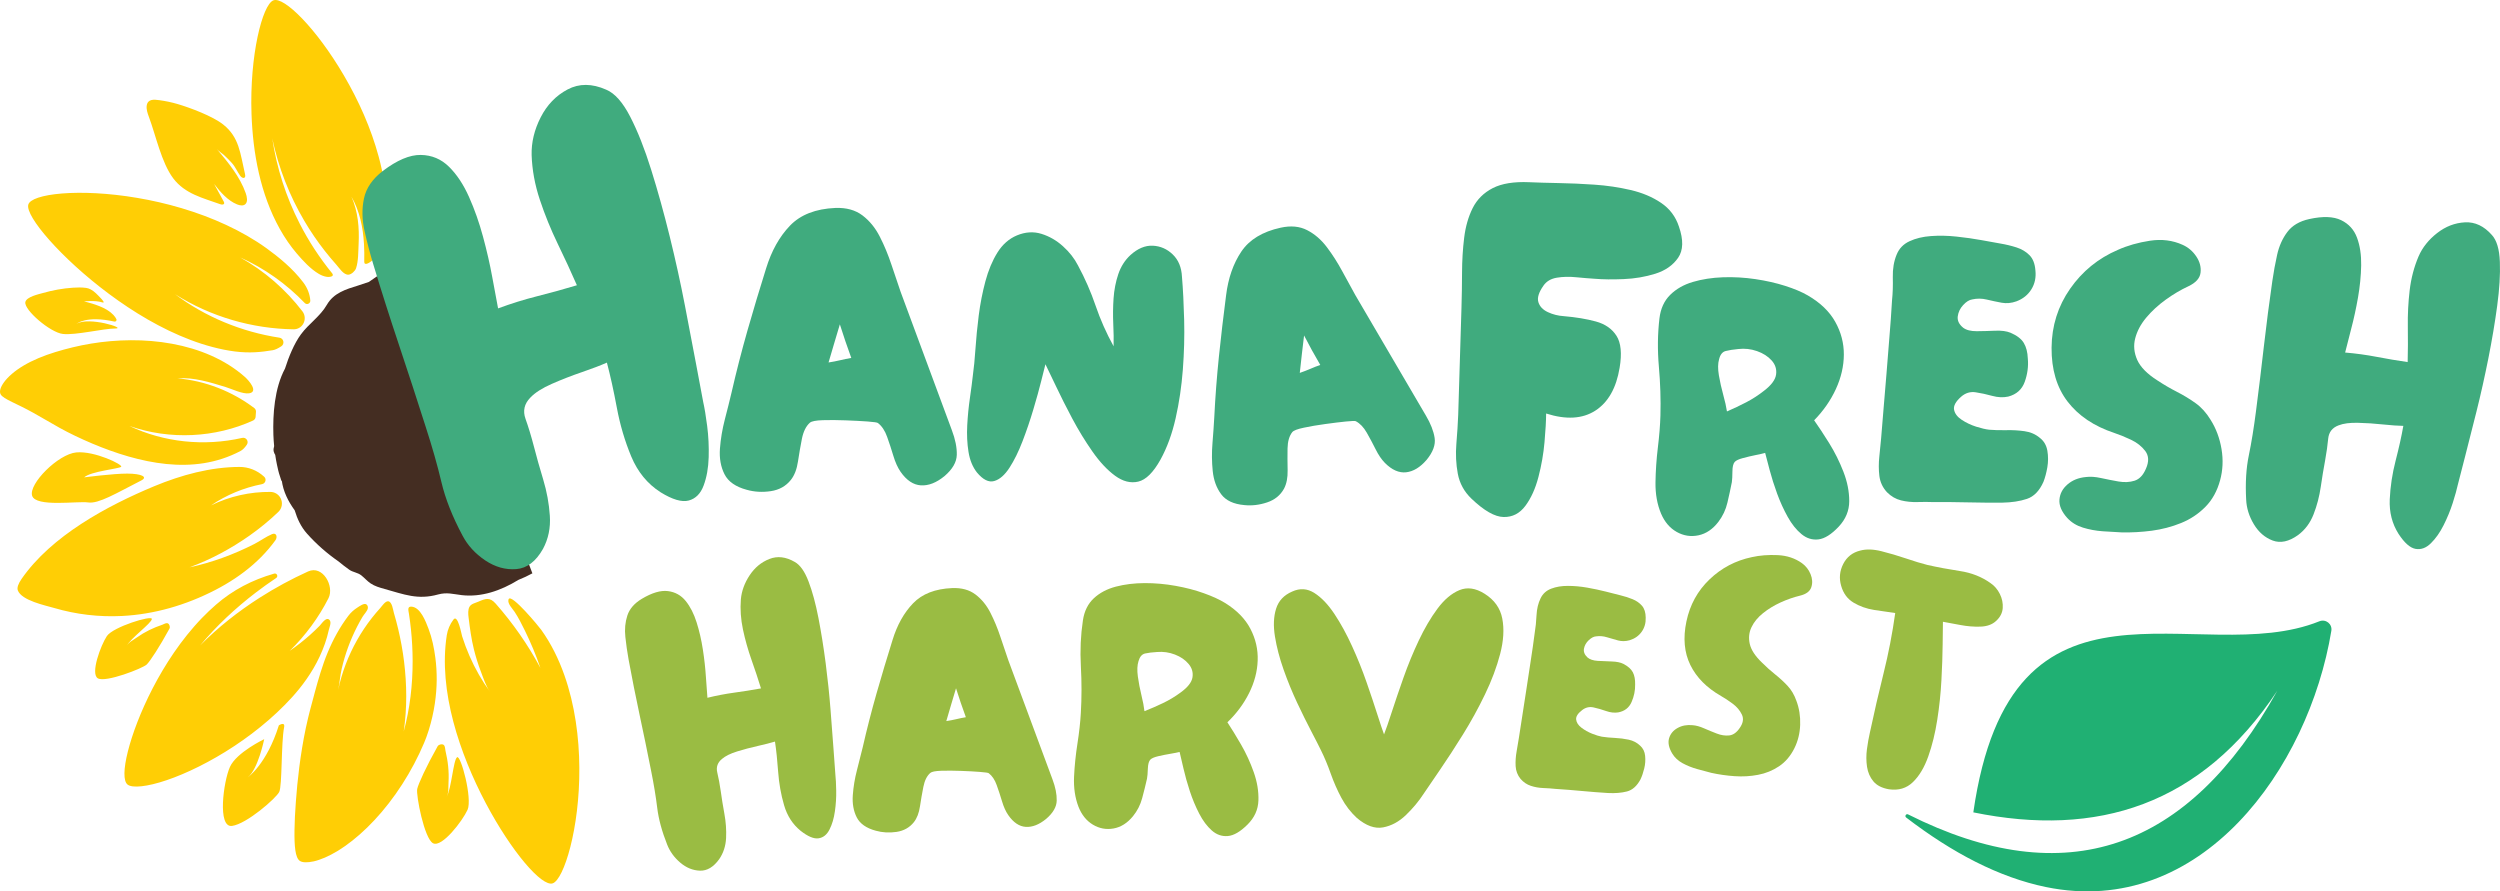
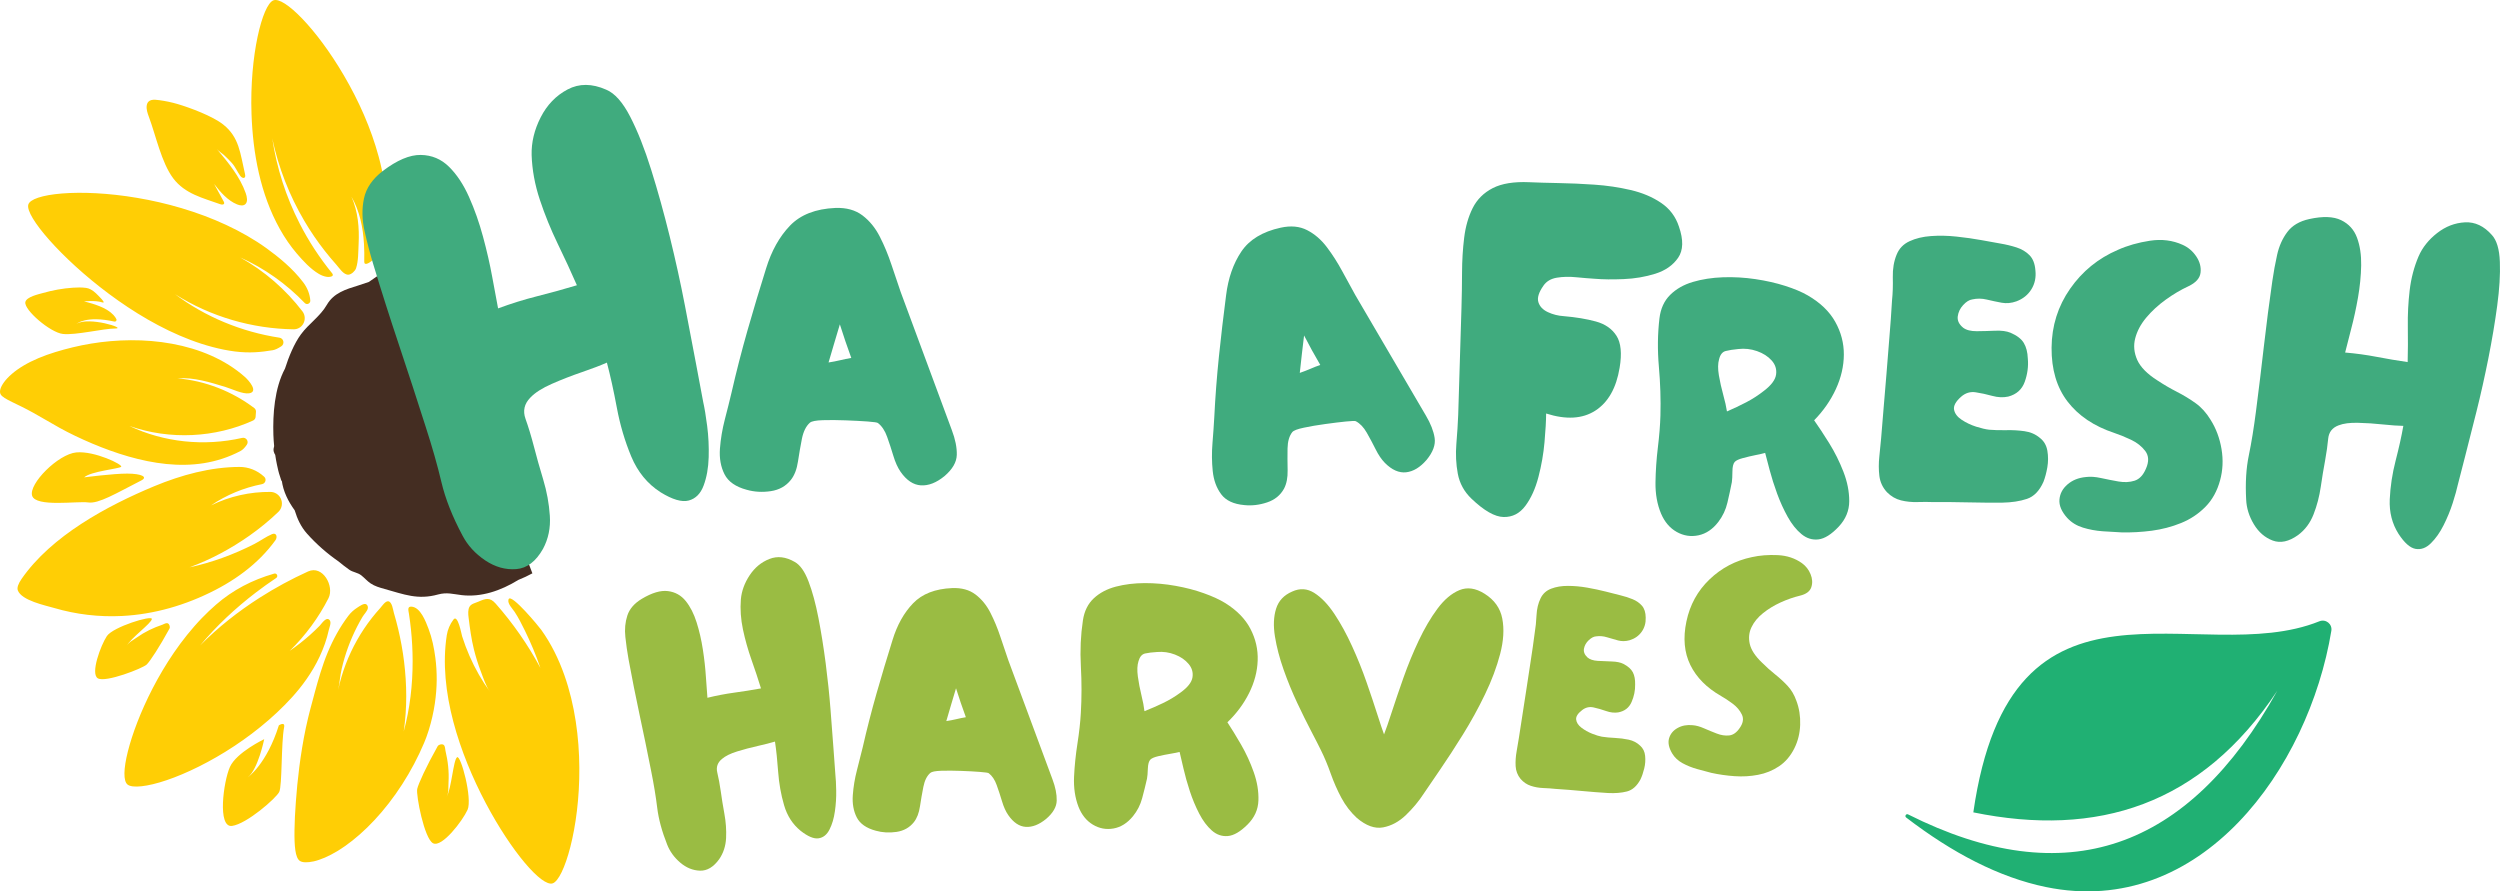
<svg xmlns="http://www.w3.org/2000/svg" zoomAndPan="magnify" preserveAspectRatio="xMidYMid meet" version="1.2" viewBox="56.41 130.42 957.08 341.25">
  <defs>
    <clipPath id="b1e9576e96">
      <path d="M 785 368 L 949 368 L 949 472 L 785 472 Z M 785 368 " />
    </clipPath>
    <clipPath id="90f4aa0298">
      <path d="M 771.113 438.496 L 843.93 309.289 L 966.609 378.426 L 893.797 507.633 Z M 771.113 438.496 " />
    </clipPath>
    <clipPath id="58d0bf0174">
      <path d="M 893.512 507.473 L 966.324 378.266 L 843.645 309.129 L 770.828 438.336 Z M 893.512 507.473 " />
    </clipPath>
    <clipPath id="a2b12724de">
      <path d="M 161 230 L 261 230 L 261 359 L 161 359 Z M 161 230 " />
    </clipPath>
    <clipPath id="51054332da">
      <path d="M 0.469 191.289 L 177.68 124.141 L 303.223 455.449 L 126.012 522.602 Z M 0.469 191.289 " />
    </clipPath>
    <clipPath id="e478b50399">
      <path d="M 0.469 191.289 L 177.68 124.141 L 303.223 455.449 L 126.012 522.602 Z M 0.469 191.289 " />
    </clipPath>
    <clipPath id="94db93dd3b">
      <path d="M 0.469 191.289 L 177.68 124.141 L 303.223 455.449 L 126.012 522.602 Z M 0.469 191.289 " />
    </clipPath>
    <clipPath id="65612e5f9f">
      <path d="M 56 130 L 279 130 L 279 469 L 56 469 Z M 56 130 " />
    </clipPath>
    <clipPath id="44930b6fb8">
      <path d="M 0.469 191.289 L 177.68 124.141 L 303.223 455.449 L 126.012 522.602 Z M 0.469 191.289 " />
    </clipPath>
    <clipPath id="55f686da84">
      <path d="M 0.469 191.289 L 177.68 124.141 L 303.223 455.449 L 126.012 522.602 Z M 0.469 191.289 " />
    </clipPath>
    <clipPath id="d4f84bed9e">
      <path d="M 0.469 191.289 L 177.68 124.141 L 303.223 455.449 L 126.012 522.602 Z M 0.469 191.289 " />
    </clipPath>
  </defs>
  <g id="557316d9ad">
    <g clip-rule="nonzero" clip-path="url(#b1e9576e96)">
      <g clip-rule="nonzero" clip-path="url(#90f4aa0298)">
        <g clip-rule="nonzero" clip-path="url(#58d0bf0174)">
          <path style=" stroke:none;fill-rule:evenodd;fill:#20b073;fill-opacity:1;" d="M 928.242 394.844 C 894.191 455.902 847.328 472.574 786.887 442.199 C 786.129 441.816 785.477 442.875 786.152 443.395 C 803.852 456.949 821.676 466.301 839.664 470.008 C 899.031 482.234 940.262 424.496 948.922 371.922 C 949.352 369.301 946.797 367.281 944.332 368.273 C 897.969 386.961 826.352 340.5 811.863 441.418 C 859.332 451.133 899.172 438.656 928.242 394.844 " />
        </g>
      </g>
    </g>
    <g clip-rule="nonzero" clip-path="url(#a2b12724de)">
      <g clip-rule="nonzero" clip-path="url(#51054332da)">
        <g clip-rule="nonzero" clip-path="url(#e478b50399)">
          <g clip-rule="nonzero" clip-path="url(#94db93dd3b)">
            <path style=" stroke:none;fill-rule:nonzero;fill:#442d22;fill-opacity:1;" d="M 215.066 230.742 C 214.801 230.727 214.535 230.719 214.27 230.684 C 209.059 230.066 205.156 232.973 201.195 235.871 C 200.023 236.73 198.836 237.559 197.637 238.348 C 196.281 238.836 194.91 239.297 193.523 239.723 C 188.824 241.168 184.168 242.559 181.547 247.105 C 178.996 251.531 174.637 254.332 171.641 258.383 C 169.055 261.871 166.945 267.016 165.52 271.52 C 161.453 279.098 160.832 289.117 161.07 296.867 C 161.117 298.312 161.219 299.754 161.363 301.195 C 161.156 301.91 161.023 302.633 161.219 303.34 C 161.359 303.848 161.555 304.227 161.773 304.551 C 161.957 305.785 162.164 307.016 162.422 308.238 C 162.746 309.773 163.078 311.328 163.602 312.805 C 163.727 313.156 164.453 315.781 164.25 314.16 C 164.801 318.594 166.746 322.34 169.227 325.789 C 170.215 329.039 171.613 332.113 173.996 334.773 C 177.59 338.781 181.629 342.324 186.008 345.355 C 187.359 346.492 188.762 347.555 190.121 348.523 C 191.52 349.52 193.324 349.578 194.727 350.684 C 195.949 351.652 196.969 352.863 198.262 353.746 C 199.855 354.836 201.777 355.379 203.664 355.902 C 211.125 357.973 216.352 360.16 224.102 358.008 C 227.496 357.07 229.918 357.879 233.188 358.258 C 240.617 359.109 248.043 356.617 254.871 352.422 C 256.727 351.68 258.52 350.848 260.223 349.91 L 215.066 230.742 " />
          </g>
        </g>
      </g>
    </g>
    <g clip-rule="nonzero" clip-path="url(#65612e5f9f)">
      <g clip-rule="nonzero" clip-path="url(#44930b6fb8)">
        <g clip-rule="nonzero" clip-path="url(#55f686da84)">
          <g clip-rule="nonzero" clip-path="url(#d4f84bed9e)">
            <path style=" stroke:none;fill-rule:nonzero;fill:#ffce05;fill-opacity:1;" d="M 163.164 408.109 C 158.477 423.074 151.281 427.988 151.281 427.988 C 155.207 424.941 157.559 413.395 157.559 413.395 C 157.559 413.395 146.926 418.465 144.434 424.031 C 141.945 429.594 139.574 447.336 145.207 446.613 C 150.836 445.883 162.141 435.98 163.309 433.594 C 164.477 431.207 164.004 414.883 165.176 408.855 C 165.633 406.484 163.164 408.109 163.164 408.109 Z M 226.566 415.977 C 226.461 415.766 226.32 415.594 226.113 415.492 C 225.43 415.152 224.301 415.484 223.93 416.148 C 219.574 423.906 216.551 430.516 216.129 432.469 C 215.637 434.75 218.824 451.52 222.215 453.254 C 225.605 454.98 233.473 444.699 235.402 440.441 C 237.324 436.184 232.824 419.316 231.391 420.32 C 229.953 421.324 229.273 432.316 227.352 435.602 C 228.258 434.055 228.02 431.531 228.117 429.93 C 228.238 427.859 228.184 425.812 227.977 423.797 C 227.773 421.766 227.414 419.77 226.945 417.801 C 226.836 417.344 226.836 416.531 226.566 415.977 Z M 118.594 369.57 C 116.867 370.152 115.176 370.836 113.531 371.648 C 111.898 372.453 110.316 373.391 108.793 374.473 C 107.617 375.305 105.586 376.332 104.844 377.758 C 106.426 374.727 114.469 368.961 114.543 367.387 C 114.625 365.816 99.637 370.438 97.316 373.941 C 94.996 377.438 90.926 388.344 93.859 390.098 C 96.797 391.855 111.082 386.273 112.586 384.809 C 113.871 383.559 117.461 378.102 121.289 371.078 C 121.613 370.48 121.328 369.461 120.742 369.102 C 120.566 368.996 120.363 368.969 120.156 368.988 C 119.605 369.047 118.988 369.434 118.594 369.57 Z M 105.168 311.73 C 99.742 311.711 88.625 313.172 88.625 313.172 C 91.203 310.824 101.934 309.906 102.789 309.129 C 103.645 308.352 92.648 302.977 85.645 303.617 C 78.645 304.258 67.32 315.691 68.707 320.191 C 70.094 324.691 86.137 322.176 90.152 322.77 C 94.16 323.363 100.727 319.344 110.52 314.344 C 113.117 313.016 110.59 311.746 105.168 311.73 Z M 91.047 241.172 C 90.523 240.91 89.965 240.723 89.359 240.637 C 87.711 240.41 86.02 240.449 84.363 240.559 C 80.48 240.812 76.594 241.523 72.855 242.59 C 71.312 243.035 66.484 244.039 66.109 246.09 C 65.578 249.051 75.594 257.711 80.473 258.27 C 85.355 258.824 96.055 256.172 100.57 256.18 C 105.086 256.188 90.301 251.477 85.699 254.406 C 85.699 254.406 89.312 251.105 100.211 253.535 C 100.734 253.652 101.188 253.117 100.965 252.625 C 100.566 251.727 99.602 250.414 97.293 249 C 94.016 246.996 88.562 245.809 88.562 245.809 C 88.562 245.809 92.879 245.316 95.547 246.18 C 96.957 246.633 95.195 244.785 94.938 244.523 C 93.754 243.297 92.547 241.93 91.047 241.172 Z M 138.391 200.859 C 140.852 204.062 143.656 207.234 147.152 208.66 C 148.266 209.113 149.598 209.332 150.387 208.535 C 151.316 207.594 150.988 205.809 150.48 204.367 C 148.219 197.977 143.762 192.625 139.426 187.477 C 140.18 188.371 141.391 189.074 142.254 189.871 C 143.273 190.809 144.254 191.801 145.195 192.84 C 146.508 194.285 147.277 196.25 148.449 197.82 C 148.879 198.398 149.711 198.809 150.117 198.324 C 150.391 197.996 150.305 197.445 150.191 196.969 C 148.367 189.156 148.039 182.992 141.875 178.102 C 137.789 174.855 129.152 171.656 124.457 170.266 C 122.117 169.578 119.754 169.086 117.391 168.766 C 115.418 168.492 112.949 168.227 112.574 170.859 C 112.379 172.266 112.891 173.762 113.414 175.172 C 116.062 182.23 118.203 192.664 122.711 198.672 C 127.219 204.68 134.191 206.238 140.734 208.602 C 141.348 208.828 142.246 208.824 142.242 208.145 C 142.238 207.922 142.125 207.711 142.016 207.504 C 140.801 205.281 139.586 203.055 138.371 200.832 Z M 223.082 382.262 C 222.598 378.543 221.82 374.676 220.453 371.109 C 219.418 368.414 217.383 362.824 213.875 362.656 C 212.238 362.586 212.785 364.207 212.969 365.406 C 213.277 367.402 213.535 369.402 213.742 371.406 C 214.156 375.402 214.367 379.41 214.379 383.426 C 214.391 392.578 213.355 401.715 210.969 410.434 C 212.281 401.492 212.18 392.461 211.09 383.629 C 210.574 379.469 209.824 375.336 208.855 371.258 C 208.363 369.188 207.816 367.129 207.211 365.09 C 206.879 363.965 206.531 360.781 205.035 360.609 C 203.906 360.477 202.668 362.445 201.988 363.191 C 200.875 364.414 199.805 365.684 198.785 366.984 C 196.684 369.664 194.785 372.504 193.109 375.473 C 189.754 381.41 187.293 387.855 185.875 394.527 C 186.441 391.867 186.605 389.125 187.223 386.453 C 187.871 383.633 188.703 380.852 189.699 378.137 C 190.68 375.473 191.82 372.863 193.113 370.336 C 193.766 369.066 194.453 367.82 195.18 366.59 C 195.738 365.648 196.977 364.418 197.215 363.375 C 197.348 362.793 197.152 362.113 196.652 361.785 C 195.762 361.195 193.996 362.539 193.246 363.004 C 191.906 363.844 190.711 364.918 189.758 366.184 C 186.547 370.438 183.938 375.191 181.844 380.25 C 180.797 382.762 179.879 385.438 179.09 387.961 C 178.301 390.492 177.625 392.898 177.016 395.141 L 175.352 401.348 L 174.871 403.195 L 174.379 405.172 C 174.059 406.477 173.773 407.801 173.496 409.086 C 172.402 414.266 171.609 419.297 170.996 424.047 C 170.391 428.793 169.965 433.258 169.676 437.316 C 169.383 441.375 169.184 444.984 169.152 448.145 C 169.098 451.262 169.188 453.914 169.477 455.938 C 169.762 457.945 170.316 459.418 171.223 460.016 C 172.164 460.633 173.969 460.734 176.527 460.176 C 177.805 459.891 179.203 459.398 180.793 458.734 C 182.359 458.062 184.023 457.176 185.816 456.102 C 189.344 453.934 193.176 450.938 196.969 447.246 C 200.758 443.562 204.484 439.188 207.887 434.375 C 211.289 429.566 214.371 424.309 216.941 418.895 C 217.586 417.543 218.199 416.18 218.773 414.816 C 219.312 413.621 220.012 411.645 220.543 409.953 C 221.633 406.465 222.375 403.078 222.867 399.848 C 223.344 396.629 223.574 393.566 223.594 390.711 C 223.609 387.867 223.449 385.051 223.082 382.262 Z M 251.18 359.711 C 251.133 359.785 251.094 359.875 251.066 359.977 C 250.633 361.535 252.648 363.48 253.43 364.668 C 254.938 366.957 256.148 369.395 257.363 371.855 C 259.633 376.48 261.617 381.246 263.293 386.121 C 258.551 377.289 252.789 369.004 246.156 361.488 C 243.91 358.949 242.316 359.562 239.492 360.777 C 238.34 361.273 236.855 361.547 236.18 362.656 C 235.492 363.773 235.641 365.539 235.793 366.77 C 236.297 370.887 236.824 374.938 237.828 378.98 C 238.535 381.84 239.418 384.664 240.469 387.422 C 241.438 389.965 242.426 393.109 244.035 395.324 C 240.918 391.035 238.277 386.395 236.152 381.535 C 235.078 379.074 234.133 376.559 233.32 374 C 233.07 373.215 231.676 365.367 230 367.613 C 228.668 369.391 227.789 371.445 227.453 373.59 C 225.789 384.32 227.055 395.664 229.953 406.688 C 232.859 417.707 237.379 428.426 242.332 437.801 C 252.238 456.52 263.859 470.004 268.004 468.594 C 272.254 467.141 278.367 447.602 278.199 424.363 C 278.133 412.762 276.496 400.273 272.473 388.902 C 270.305 382.762 267.422 376.855 263.625 371.555 C 262.621 370.156 252.41 357.816 251.18 359.711 Z M 103.094 366.238 C 115.328 365.617 127.453 362.172 138.883 356.258 C 144.02 353.598 148.898 350.414 153.262 346.602 C 155.414 344.719 157.438 342.688 159.289 340.508 C 160.184 339.457 161.039 338.367 161.848 337.25 C 162.719 336.047 162.293 334.156 160.516 334.918 C 158.219 335.895 156.059 337.504 153.828 338.652 C 145.895 342.703 137.523 345.777 128.949 347.613 C 137.176 344.594 144.875 340.43 151.918 335.48 C 155.844 332.703 159.574 329.66 162.992 326.371 C 164.379 325.039 164.734 322.957 163.875 321.227 L 163.848 321.176 C 163.113 319.703 161.602 318.758 159.957 318.742 C 152.25 318.668 144.379 320.375 137.215 323.895 C 142.98 319.934 149.664 317.152 156.723 315.766 C 158.047 315.508 158.551 313.859 157.559 312.945 L 157.43 312.832 C 154.832 310.453 151.469 309.16 148.086 309.176 C 137.078 309.215 125.938 312.203 115.398 316.582 C 97.367 324.105 76.125 335.535 64.688 352.02 C 63.395 353.891 62.852 355.418 63.23 356.434 C 64.684 360.336 73.734 362.172 77.16 363.18 C 85.559 365.652 94.352 366.68 103.094 366.238 Z M 182.738 236.398 C 183.543 236.281 184.262 235.91 183.508 234.977 C 178.727 229.086 174.562 222.73 171.137 216.016 C 165.887 205.754 162.34 194.695 160.637 183.41 C 163.02 194.574 167.199 205.289 172.941 215.023 C 175.289 219.016 177.906 222.844 180.762 226.484 C 182.188 228.305 183.672 230.074 185.211 231.797 C 186.309 233.023 187.945 235.719 189.836 235.574 C 190.957 235.488 192.352 234.18 192.711 233.129 C 193.637 230.422 193.555 226.684 193.699 223.832 C 193.852 220.77 193.797 217.691 193.391 214.637 C 192.984 211.59 192.215 208.562 190.945 205.715 C 192.523 208.41 193.641 211.383 194.398 214.445 C 195.16 217.512 195.566 220.664 195.758 223.824 C 195.887 226.07 195.91 228.312 195.855 230.555 C 195.812 232.395 197.945 230.898 198.508 230.461 C 204.195 226.008 204.461 218.586 204.461 211.961 C 204.461 204.672 203.281 197.41 201.379 190.387 C 198.422 179.461 193.746 169.008 188.039 159.258 C 177.508 141.266 165.062 128.91 161.039 130.566 C 156.867 132.285 151.934 151.625 152.695 174.004 C 153.211 189.113 156.09 204.73 163.523 218.059 C 165.391 221.398 167.551 224.582 170.039 227.492 C 172.434 230.293 175.293 233.41 178.496 235.289 C 179.449 235.848 180.512 236.273 181.617 236.418 C 181.879 236.453 182.32 236.461 182.738 236.398 Z M 69.188 288.473 C 72.227 290.137 75.484 292.133 79.215 294.203 C 81.07 295.234 83.117 296.293 85.246 297.309 C 87.367 298.312 89.555 299.32 91.793 300.254 C 100.75 304.023 110.426 307.074 120.051 308.051 C 129.688 309.027 139.297 307.902 148.477 303.086 C 149.312 302.645 150.148 301.801 150.922 300.637 C 151.77 299.355 150.625 297.719 149.133 298.059 C 134.504 301.398 119.047 299.73 105.957 293.492 C 121.555 298.965 138.895 297.977 153.289 291.414 C 153.824 291.168 154.199 290.652 154.258 290.07 C 154.324 289.406 154.375 288.727 154.406 288.031 C 154.43 287.484 154.172 286.953 153.734 286.621 C 145.23 280.207 134.973 276.191 124.355 275.266 C 130.699 274.805 136.84 276.781 142.828 278.602 C 145.199 279.324 149.309 281.367 151.785 280.988 C 155.465 280.422 151.727 276.105 150.109 274.68 C 142.566 268.012 132.676 263.926 122.273 262.023 C 111.863 260.102 100.973 260.363 91.301 261.957 C 88.883 262.355 86.539 262.832 84.293 263.375 C 82.078 263.906 79.828 264.52 77.602 265.203 C 73.152 266.562 68.848 268.34 65.406 270.398 C 61.945 272.449 59.383 274.762 57.949 276.742 C 56.496 278.73 56.121 280.363 56.617 281.309 C 57.137 282.336 58.809 283.23 61.078 284.348 C 63.348 285.449 66.16 286.781 69.188 288.473 Z M 172.477 238.488 C 168.398 233.117 163.137 228.875 158.488 225.496 C 153.719 222.051 148.457 219.07 142.957 216.512 C 131.957 211.398 119.988 208.039 108.91 206.172 C 86.734 202.395 68.285 204.598 67.234 208.797 C 66.668 210.988 69.762 216.066 75.297 222.309 C 80.844 228.559 88.812 235.996 98.125 242.93 C 107.445 249.863 118.109 256.309 129.301 260.543 C 132.098 261.605 134.93 262.523 137.789 263.273 C 139.219 263.645 140.652 263.988 142.09 264.277 C 143.527 264.562 144.992 264.809 146.371 264.98 C 151.914 265.672 156.281 265.25 160.832 264.492 C 161.727 264.344 162.844 263.82 164.105 262.988 C 165.48 262.086 165.027 259.945 163.406 259.699 C 148.852 257.473 134.977 251.719 123.414 243.043 C 137.066 251.695 152.996 256.262 168.793 256.492 C 170.258 256.516 171.633 255.781 172.402 254.535 L 172.43 254.492 C 173.371 252.977 173.277 251.035 172.191 249.613 C 165.812 241.285 157.684 234.172 148.348 228.973 C 157.547 233.07 165.984 239.039 173.078 246.422 C 173.887 247.266 175.285 246.621 175.203 245.457 C 175.031 243.062 174.105 240.613 172.477 238.488 Z M 159.371 405.977 C 155.18 409.629 150.684 413.016 146.133 416.023 C 137.031 422.047 127.703 426.57 120.195 429.105 C 112.688 431.66 107.051 432.18 105.273 430.801 C 103.555 429.457 103.699 424.746 105.352 418.125 C 107.02 411.504 110.199 402.922 114.871 393.891 C 117.211 389.379 119.922 384.758 123.031 380.219 C 124.594 377.949 126.25 375.703 128.023 373.496 C 128.918 372.387 129.816 371.305 130.773 370.219 L 132.211 368.613 L 133.637 367.094 C 135.516 365.152 137.305 363.465 139.066 361.934 C 145.578 356.258 153 352.43 161.293 350.039 L 161.359 350.02 C 162.387 349.707 163.043 351.094 162.145 351.691 C 159.5 353.457 156.918 355.305 154.395 357.227 C 146.551 363.23 139.305 369.984 133.023 377.516 C 139.914 370.539 147.629 364.488 155.812 359.25 C 161.766 355.449 167.969 352.09 174.359 349.188 C 179.98 346.633 184.5 354.852 182.168 359.43 C 178.422 366.793 173.41 373.656 167.324 379.59 C 170.047 377.723 172.641 375.68 175.102 373.488 C 176.371 372.355 177.605 371.176 178.801 369.965 C 179.543 369.211 181.398 366.219 182.652 367.879 C 183.34 368.793 182.496 370.652 182.285 371.598 C 181.898 373.367 181.402 375.117 180.805 376.824 C 179.602 380.262 178.078 383.457 176.391 386.324 C 174.707 389.188 172.855 391.793 170.973 394.129 C 169.051 396.496 167.301 398.395 165.395 400.324 C 163.488 402.262 161.469 404.148 159.371 405.977 " />
          </g>
        </g>
      </g>
    </g>
    <g style="fill:#40ab7e;fill-opacity:1;">
      <g transform="translate(232.764, 354.844)">
        <path style="stroke:none" d="M 31.531 -14.312 C 28.789 -9.445 25.363 -6.859 21.25 -6.547 C 17.145 -6.234 13.188 -7.352 9.375 -9.906 C 5.57 -12.469 2.68 -15.633 0.703 -19.406 C -3.172 -26.664 -5.859 -33.473 -7.359 -39.828 C -8.859 -46.191 -10.875 -53.281 -13.406 -61.094 C -16.738 -71.551 -20.129 -81.941 -23.578 -92.266 C -27.035 -102.586 -30.328 -112.914 -33.453 -123.25 C -34.711 -127.414 -35.828 -131.664 -36.797 -136 C -37.773 -140.344 -37.848 -144.488 -37.016 -148.438 C -36.191 -152.383 -33.801 -155.883 -29.844 -158.938 C -24.363 -163.113 -19.508 -165.172 -15.281 -165.109 C -11.051 -165.047 -7.438 -163.531 -4.438 -160.562 C -1.438 -157.594 1.113 -153.734 3.219 -148.984 C 5.332 -144.242 7.113 -139.188 8.562 -133.812 C 10.02 -128.438 11.191 -123.312 12.078 -118.438 C 12.961 -113.57 13.711 -109.547 14.328 -106.359 C 19.328 -108.211 24.367 -109.781 29.453 -111.062 C 34.547 -112.344 39.562 -113.727 44.5 -115.219 C 42.289 -120.281 39.848 -125.566 37.172 -131.078 C 34.504 -136.586 32.219 -142.211 30.312 -147.953 C 28.406 -153.691 27.359 -159.391 27.172 -165.047 C 27.047 -169.898 28.195 -174.711 30.625 -179.484 C 33.062 -184.266 36.492 -187.828 40.922 -190.172 C 45.348 -192.523 50.281 -192.5 55.719 -190.094 C 58.988 -188.738 62.051 -185.289 64.906 -179.75 C 67.758 -174.219 70.438 -167.445 72.938 -159.438 C 75.445 -151.438 77.812 -142.93 80.031 -133.922 C 82.25 -124.91 84.188 -116.109 85.844 -107.516 C 87.508 -98.93 88.953 -91.367 90.172 -84.828 C 91.391 -78.297 92.285 -73.52 92.859 -70.5 C 93.367 -68.281 93.875 -65.223 94.375 -61.328 C 94.875 -57.441 95.066 -53.461 94.953 -49.391 C 94.836 -45.316 94.195 -41.711 93.031 -38.578 C 91.875 -35.453 89.973 -33.531 87.328 -32.812 C 84.68 -32.102 81.078 -33.16 76.516 -35.984 C 71.516 -39.191 67.781 -43.75 65.312 -49.656 C 62.852 -55.57 61.016 -61.797 59.797 -68.328 C 58.578 -74.859 57.305 -80.617 55.984 -85.609 C 53.598 -84.547 50.422 -83.332 46.453 -81.969 C 42.492 -80.613 38.656 -79.117 34.938 -77.484 C 31.227 -75.859 28.473 -74.098 26.672 -72.203 C 24.359 -69.836 23.742 -67.129 24.828 -64.078 C 25.922 -61.035 27 -57.484 28.062 -53.422 C 29.02 -49.68 30.195 -45.5 31.594 -40.875 C 32.988 -36.25 33.836 -31.617 34.141 -26.984 C 34.453 -22.359 33.582 -18.133 31.531 -14.312 Z M 31.531 -14.312 " />
      </g>
    </g>
    <g style="fill:#40ab7e;fill-opacity:1;">
      <g transform="translate(329.84, 319.059)">
        <path style="stroke:none" d="M 12.422 -1.141 C 8.211 -2.266 5.383 -4.242 3.938 -7.078 C 2.5 -9.922 1.914 -13.195 2.188 -16.906 C 2.469 -20.625 3.094 -24.348 4.062 -28.078 C 5.039 -31.816 5.883 -35.195 6.594 -38.219 C 8.426 -46.219 10.473 -54.191 12.734 -62.141 C 15.004 -70.086 17.379 -78.004 19.859 -85.891 C 21.922 -92.598 24.969 -98.051 29 -102.25 C 33.039 -106.445 38.832 -108.707 46.375 -109.031 C 50.57 -109.188 54.031 -108.234 56.75 -106.172 C 59.469 -104.109 61.68 -101.395 63.391 -98.031 C 65.109 -94.664 66.586 -91.109 67.828 -87.359 C 69.066 -83.609 70.242 -80.125 71.359 -76.906 L 90.953 -24 C 92.297 -20.469 92.93 -17.301 92.859 -14.5 C 92.785 -11.695 91.211 -8.984 88.141 -6.359 C 85.055 -3.836 82.055 -2.66 79.141 -2.828 C 76.223 -3.004 73.613 -4.75 71.312 -8.062 C 70.219 -9.664 69.301 -11.703 68.562 -14.172 C 67.82 -16.641 67.031 -19.051 66.188 -21.406 C 65.352 -23.77 64.18 -25.531 62.672 -26.688 C 62.453 -26.906 61.129 -27.102 58.703 -27.281 C 56.273 -27.457 53.473 -27.602 50.297 -27.719 C 47.117 -27.844 44.207 -27.863 41.562 -27.781 C 38.926 -27.695 37.285 -27.379 36.641 -26.828 C 35.148 -25.516 34.125 -23.453 33.562 -20.641 C 33.008 -17.836 32.508 -14.953 32.062 -11.984 C 31.625 -9.016 30.719 -6.66 29.344 -4.922 C 27.438 -2.523 24.867 -1.086 21.641 -0.609 C 18.41 -0.129 15.336 -0.305 12.422 -1.141 Z M 43.766 -49.875 C 45.273 -50.102 46.754 -50.391 48.203 -50.734 C 49.648 -51.078 51.07 -51.367 52.469 -51.609 C 51.688 -53.754 50.93 -55.895 50.203 -58.031 C 49.473 -60.176 48.77 -62.32 48.094 -64.469 C 47.375 -62.094 46.656 -59.688 45.938 -57.25 C 45.219 -54.82 44.492 -52.363 43.766 -49.875 Z M 43.766 -49.875 " />
      </g>
    </g>
    <g style="fill:#40ab7e;fill-opacity:1;">
      <g transform="translate(422.854, 313.782)">
-         <path style="stroke:none" d="M 7.562 -2.484 C 5.914 -4.578 4.836 -7.211 4.328 -10.391 C 3.816 -13.578 3.656 -16.969 3.844 -20.562 C 4.039 -24.164 4.383 -27.648 4.875 -31.016 C 5.363 -34.391 5.738 -37.273 6 -39.672 C 6.395 -42.461 6.727 -45.867 7 -49.891 C 7.27 -53.91 7.688 -58.156 8.25 -62.625 C 8.82 -67.094 9.672 -71.438 10.797 -75.656 C 11.922 -79.875 13.453 -83.539 15.391 -86.656 C 17.336 -89.77 19.82 -91.961 22.844 -93.234 C 26.07 -94.578 29.203 -94.781 32.234 -93.844 C 35.266 -92.906 38.008 -91.328 40.469 -89.109 C 42.938 -86.898 44.863 -84.441 46.25 -81.734 C 48.945 -76.734 51.191 -71.602 52.984 -66.344 C 54.773 -61.082 57.07 -55.898 59.875 -50.797 C 59.945 -53.297 59.906 -56.148 59.75 -59.359 C 59.602 -62.566 59.641 -65.812 59.859 -69.094 C 60.086 -72.383 60.691 -75.488 61.672 -78.406 C 62.66 -81.32 64.211 -83.758 66.328 -85.719 C 69.129 -88.25 71.988 -89.441 74.906 -89.297 C 77.832 -89.148 80.375 -88.031 82.531 -85.938 C 84.695 -83.852 85.867 -81.023 86.047 -77.453 C 86.453 -72.609 86.734 -67.086 86.891 -60.891 C 87.047 -54.703 86.879 -48.375 86.391 -41.906 C 85.898 -35.445 84.977 -29.223 83.625 -23.234 C 82.27 -17.254 80.344 -11.988 77.844 -7.438 C 75.094 -2.488 72.25 0.328 69.312 1.016 C 66.383 1.703 63.426 0.953 60.438 -1.234 C 57.445 -3.43 54.566 -6.508 51.797 -10.469 C 49.023 -14.426 46.453 -18.629 44.078 -23.078 C 41.711 -27.535 39.633 -31.66 37.844 -35.453 C 36.051 -39.254 34.695 -42.078 33.781 -43.922 C 33.508 -42.879 32.977 -40.766 32.188 -37.578 C 31.395 -34.391 30.383 -30.738 29.156 -26.625 C 27.938 -22.52 26.562 -18.473 25.031 -14.484 C 23.508 -10.504 21.836 -7.109 20.016 -4.297 C 18.191 -1.484 16.238 0.211 14.156 0.797 C 12.082 1.391 9.883 0.297 7.562 -2.484 Z M 7.562 -2.484 " />
-       </g>
+         </g>
    </g>
    <g style="fill:#40ab7e;fill-opacity:1;">
      <g transform="translate(521.416, 326.896)">
        <path style="stroke:none" d="M 11.406 -3.109 C 7.281 -3.461 4.316 -4.844 2.516 -7.25 C 0.711 -9.656 -0.367 -12.613 -0.734 -16.125 C -1.098 -19.645 -1.129 -23.223 -0.828 -26.859 C -0.535 -30.504 -0.305 -33.797 -0.141 -36.734 C 0.242 -44.492 0.836 -52.266 1.641 -60.047 C 2.453 -67.828 3.363 -75.602 4.375 -83.375 C 5.188 -89.977 7.129 -95.566 10.203 -100.141 C 13.273 -104.723 18.301 -107.781 25.281 -109.312 C 29.164 -110.164 32.547 -109.848 35.422 -108.359 C 38.297 -106.879 40.812 -104.707 42.969 -101.844 C 45.125 -98.988 47.086 -95.914 48.859 -92.625 C 50.629 -89.332 52.301 -86.281 53.875 -83.469 L 80.875 -37.375 C 82.707 -34.289 83.82 -31.438 84.219 -28.812 C 84.613 -26.188 83.586 -23.391 81.141 -20.422 C 78.68 -17.566 76.078 -15.984 73.328 -15.672 C 70.586 -15.359 67.867 -16.555 65.172 -19.266 C 63.879 -20.586 62.691 -22.336 61.609 -24.516 C 60.523 -26.691 59.395 -28.805 58.219 -30.859 C 57.039 -32.922 55.648 -34.375 54.047 -35.219 C 53.797 -35.375 52.523 -35.336 50.234 -35.109 C 47.953 -34.879 45.316 -34.555 42.328 -34.141 C 39.336 -33.734 36.617 -33.27 34.172 -32.75 C 31.723 -32.238 30.242 -31.676 29.734 -31.062 C 28.566 -29.594 27.957 -27.5 27.906 -24.781 C 27.863 -22.07 27.875 -19.297 27.938 -16.453 C 28 -13.609 27.539 -11.258 26.562 -9.406 C 25.176 -6.875 23.016 -5.117 20.078 -4.141 C 17.148 -3.16 14.258 -2.816 11.406 -3.109 Z M 32.594 -53.719 C 33.957 -54.188 35.285 -54.695 36.578 -55.25 C 37.867 -55.812 39.156 -56.316 40.438 -56.766 C 39.344 -58.629 38.281 -60.5 37.25 -62.375 C 36.227 -64.258 35.223 -66.148 34.234 -68.047 C 33.953 -65.691 33.672 -63.32 33.391 -60.938 C 33.117 -58.562 32.852 -56.156 32.594 -53.719 Z M 32.594 -53.719 " />
      </g>
    </g>
    <g style="fill:#9abc43;fill-opacity:1;">
      <g transform="translate(309.91, 466.46)">
        <path style="stroke:none" d="M 21.812 -7.094 C 19.645 -4.094 17.195 -2.633 14.469 -2.719 C 11.738 -2.812 9.219 -3.844 6.906 -5.812 C 4.602 -7.781 2.938 -10.082 1.906 -12.719 C -0.102 -17.781 -1.367 -22.457 -1.891 -26.75 C -2.41 -31.051 -3.207 -35.867 -4.281 -41.203 C -5.688 -48.316 -7.145 -55.395 -8.656 -62.438 C -10.164 -69.488 -11.566 -76.535 -12.859 -83.578 C -13.367 -86.398 -13.781 -89.273 -14.094 -92.203 C -14.414 -95.129 -14.16 -97.863 -13.328 -100.406 C -12.492 -102.945 -10.656 -105.07 -7.812 -106.781 C -3.914 -109.113 -0.578 -110.102 2.203 -109.75 C 4.992 -109.395 7.266 -108.129 9.016 -105.953 C 10.766 -103.785 12.156 -101.055 13.188 -97.766 C 14.227 -94.484 15.023 -91.02 15.578 -87.375 C 16.141 -83.738 16.523 -80.285 16.734 -77.016 C 16.953 -73.742 17.148 -71.039 17.328 -68.906 C 20.754 -69.75 24.188 -70.406 27.625 -70.875 C 31.07 -71.344 34.473 -71.883 37.828 -72.5 C 36.754 -76 35.539 -79.656 34.188 -83.469 C 32.844 -87.289 31.754 -91.16 30.922 -95.078 C 30.098 -98.992 29.832 -102.82 30.125 -106.562 C 30.406 -109.758 31.523 -112.836 33.484 -115.797 C 35.441 -118.754 37.961 -120.836 41.047 -122.047 C 44.129 -123.266 47.367 -122.883 50.766 -120.906 C 52.816 -119.77 54.578 -117.27 56.047 -113.406 C 57.516 -109.551 58.773 -104.898 59.828 -99.453 C 60.879 -94.016 61.801 -88.25 62.594 -82.156 C 63.383 -76.062 64.004 -70.129 64.453 -64.359 C 64.91 -58.586 65.297 -53.504 65.609 -49.109 C 65.93 -44.723 66.164 -41.508 66.312 -39.469 C 66.477 -37.988 66.582 -35.945 66.625 -33.344 C 66.676 -30.75 66.508 -28.113 66.125 -25.438 C 65.75 -22.758 65.062 -20.438 64.062 -18.469 C 63.07 -16.5 61.676 -15.379 59.875 -15.109 C 58.082 -14.836 55.789 -15.797 53 -17.984 C 49.945 -20.473 47.832 -23.754 46.656 -27.828 C 45.477 -31.898 44.727 -36.129 44.406 -40.516 C 44.094 -44.91 43.688 -48.785 43.188 -52.141 C 41.531 -51.641 39.348 -51.082 36.641 -50.469 C 33.93 -49.863 31.297 -49.164 28.734 -48.375 C 26.172 -47.582 24.234 -46.629 22.922 -45.516 C 21.211 -44.129 20.602 -42.395 21.094 -40.312 C 21.594 -38.238 22.039 -35.82 22.438 -33.062 C 22.781 -30.531 23.238 -27.688 23.812 -24.531 C 24.395 -21.383 24.613 -18.281 24.469 -15.219 C 24.32 -12.156 23.438 -9.445 21.812 -7.094 Z M 21.812 -7.094 " />
      </g>
    </g>
    <g style="fill:#9abc43;fill-opacity:1;">
      <g transform="translate(380.999, 449.415)">
        <path style="stroke:none" d="M 10.688 -0.969 C 7.062 -1.945 4.629 -3.656 3.391 -6.094 C 2.16 -8.531 1.66 -11.348 1.891 -14.547 C 2.117 -17.754 2.648 -20.961 3.484 -24.172 C 4.328 -27.391 5.062 -30.301 5.688 -32.906 C 7.258 -39.789 9.02 -46.656 10.969 -53.5 C 12.926 -60.344 14.969 -67.16 17.094 -73.953 C 18.863 -79.734 21.488 -84.426 24.969 -88.031 C 28.445 -91.645 33.43 -93.586 39.922 -93.859 C 43.535 -94.004 46.516 -93.188 48.859 -91.406 C 51.203 -89.633 53.109 -87.301 54.578 -84.406 C 56.055 -81.508 57.328 -78.441 58.391 -75.203 C 59.453 -71.973 60.469 -68.973 61.438 -66.203 L 78.328 -20.656 C 79.473 -17.613 80.016 -14.891 79.953 -12.484 C 79.898 -10.078 78.539 -7.738 75.875 -5.469 C 73.219 -3.301 70.633 -2.289 68.125 -2.438 C 65.625 -2.594 63.383 -4.098 61.406 -6.953 C 60.457 -8.316 59.664 -10.062 59.031 -12.188 C 58.395 -14.32 57.711 -16.398 56.984 -18.422 C 56.266 -20.453 55.254 -21.969 53.953 -22.969 C 53.766 -23.156 52.625 -23.328 50.531 -23.484 C 48.438 -23.648 46.02 -23.781 43.281 -23.875 C 40.551 -23.977 38.051 -23.992 35.781 -23.922 C 33.508 -23.848 32.102 -23.57 31.562 -23.094 C 30.27 -21.969 29.383 -20.191 28.906 -17.766 C 28.426 -15.348 27.992 -12.863 27.609 -10.312 C 27.234 -7.758 26.453 -5.734 25.266 -4.234 C 23.617 -2.172 21.406 -0.93 18.625 -0.516 C 15.852 -0.109 13.207 -0.258 10.688 -0.969 Z M 37.688 -42.938 C 38.977 -43.133 40.25 -43.379 41.5 -43.672 C 42.75 -43.973 43.973 -44.223 45.172 -44.422 C 44.492 -46.266 43.844 -48.109 43.219 -49.953 C 42.594 -51.805 41.988 -53.656 41.406 -55.5 C 40.789 -53.445 40.172 -51.375 39.547 -49.281 C 38.922 -47.195 38.301 -45.082 37.688 -42.938 Z M 37.688 -42.938 " />
      </g>
    </g>
    <g style="fill:#9abc43;fill-opacity:1;">
      <g transform="translate(466.031, 451.292)">
        <path style="stroke:none" d="M 67.969 -5.203 C 65.227 -2.473 62.723 -1.008 60.453 -0.812 C 58.18 -0.613 56.129 -1.32 54.297 -2.938 C 52.473 -4.551 50.867 -6.695 49.484 -9.375 C 48.098 -12.051 46.898 -14.914 45.891 -17.969 C 44.891 -21.031 44.078 -23.926 43.453 -26.656 C 42.828 -29.383 42.332 -31.5 41.969 -33 C 41.301 -32.82 40.148 -32.594 38.516 -32.312 C 36.879 -32.039 35.305 -31.727 33.797 -31.375 C 32.285 -31.02 31.281 -30.586 30.781 -30.078 C 30.195 -29.484 29.875 -28.32 29.812 -26.594 C 29.758 -24.875 29.648 -23.594 29.484 -22.75 C 28.93 -20.301 28.312 -17.805 27.625 -15.266 C 26.945 -12.734 25.781 -10.445 24.125 -8.406 C 21.969 -5.77 19.484 -4.203 16.672 -3.703 C 13.867 -3.203 11.234 -3.691 8.766 -5.172 C 6.305 -6.648 4.469 -8.938 3.25 -12.031 C 1.938 -15.469 1.375 -19.289 1.562 -23.5 C 1.758 -27.707 2.191 -31.941 2.859 -36.203 C 3.523 -40.461 3.957 -44.363 4.156 -47.906 C 4.5 -53.719 4.504 -59.672 4.172 -65.766 C 3.836 -71.859 4.098 -77.727 4.953 -83.375 C 5.484 -86.914 6.875 -89.734 9.125 -91.828 C 11.375 -93.922 14.195 -95.41 17.594 -96.297 C 20.988 -97.18 24.66 -97.629 28.609 -97.641 C 32.566 -97.648 36.504 -97.301 40.422 -96.594 C 44.348 -95.895 47.957 -94.953 51.25 -93.766 C 54.551 -92.586 57.266 -91.344 59.391 -90.031 C 63.891 -87.238 67.129 -83.922 69.109 -80.078 C 71.098 -76.234 72.016 -72.207 71.859 -68 C 71.711 -63.789 70.613 -59.629 68.562 -55.516 C 66.508 -51.41 63.742 -47.691 60.266 -44.359 C 61.805 -42.023 63.547 -39.188 65.484 -35.844 C 67.422 -32.5 69.047 -28.961 70.359 -25.234 C 71.672 -21.516 72.266 -17.906 72.141 -14.406 C 72.023 -10.914 70.633 -7.848 67.969 -5.203 Z M 28.516 -48.609 C 30.941 -49.566 33.328 -50.609 35.672 -51.734 C 38.016 -52.859 40.227 -54.191 42.312 -55.734 C 45.051 -57.703 46.578 -59.633 46.891 -61.531 C 47.203 -63.426 46.711 -65.145 45.422 -66.688 C 44.141 -68.227 42.398 -69.426 40.203 -70.281 C 38.004 -71.133 35.727 -71.461 33.375 -71.266 C 31.531 -71.16 30 -70.973 28.781 -70.703 C 27.562 -70.43 26.711 -69.453 26.234 -67.766 C 25.742 -66.242 25.66 -64.285 25.984 -61.891 C 26.316 -59.492 26.773 -57.098 27.359 -54.703 C 27.941 -52.316 28.328 -50.285 28.516 -48.609 Z M 28.516 -48.609 " />
      </g>
    </g>
    <g style="fill:#9abc43;fill-opacity:1;">
      <g transform="translate(542.765, 447.745)">
        <path style="stroke:none" d="M 33.062 -4.219 C 30.719 -6.383 28.754 -8.938 27.172 -11.875 C 25.598 -14.82 24.238 -17.91 23.094 -21.141 C 21.957 -24.367 20.711 -27.348 19.359 -30.078 C 18.566 -31.711 17.328 -34.141 15.641 -37.359 C 13.953 -40.578 12.145 -44.234 10.219 -48.328 C 8.301 -52.422 6.57 -56.648 5.031 -61.016 C 3.488 -65.391 2.391 -69.602 1.734 -73.656 C 1.078 -77.719 1.223 -81.258 2.172 -84.281 C 3.117 -87.312 5.172 -89.504 8.328 -90.859 C 11.285 -92.223 14.117 -92.039 16.828 -90.312 C 19.535 -88.594 22.098 -85.91 24.516 -82.266 C 26.93 -78.629 29.18 -74.52 31.266 -69.938 C 33.359 -65.352 35.203 -60.766 36.797 -56.172 C 38.398 -51.578 39.773 -47.473 40.922 -43.859 C 42.078 -40.254 42.938 -37.691 43.5 -36.172 C 44.238 -38.047 45.238 -40.938 46.5 -44.844 C 47.77 -48.758 49.254 -53.117 50.953 -57.922 C 52.648 -62.734 54.594 -67.457 56.781 -72.094 C 58.969 -76.727 61.352 -80.789 63.938 -84.281 C 66.531 -87.77 69.328 -90.141 72.328 -91.391 C 75.328 -92.641 78.547 -92.188 81.984 -90.031 C 85.742 -87.676 88.004 -84.5 88.766 -80.5 C 89.535 -76.508 89.266 -72.004 87.953 -66.984 C 86.648 -61.973 84.719 -56.816 82.156 -51.516 C 79.602 -46.211 76.789 -41.094 73.719 -36.156 C 70.656 -31.227 67.773 -26.797 65.078 -22.859 C 62.391 -18.922 60.297 -15.848 58.797 -13.641 C 56.859 -10.648 54.555 -7.875 51.891 -5.312 C 49.234 -2.75 46.316 -1.172 43.141 -0.578 C 39.973 0.016 36.613 -1.195 33.062 -4.219 Z M 33.062 -4.219 " />
      </g>
    </g>
    <g style="fill:#9abc43;fill-opacity:1;">
      <g transform="translate(633.938, 430.748)">
        <path style="stroke:none" d="M 17.969 1.688 C 16.52 1.531 14.961 1.422 13.297 1.359 C 11.629 1.297 10.039 1.016 8.531 0.516 C 7.02 0.023 5.707 -0.859 4.594 -2.141 C 3.438 -3.566 2.805 -5.195 2.703 -7.031 C 2.609 -8.863 2.738 -10.766 3.094 -12.734 C 3.445 -14.703 3.742 -16.473 3.984 -18.047 C 4.461 -21.141 4.938 -24.207 5.406 -27.25 C 5.875 -30.301 6.348 -33.367 6.828 -36.453 C 7.359 -40.047 7.906 -43.648 8.469 -47.266 C 9.039 -50.891 9.555 -54.5 10.016 -58.094 C 10.359 -60.102 10.586 -62.336 10.703 -64.797 C 10.828 -67.266 11.348 -69.43 12.266 -71.297 C 13.109 -73.035 14.461 -74.258 16.328 -74.969 C 18.191 -75.688 20.32 -76.039 22.719 -76.031 C 25.125 -76.031 27.598 -75.805 30.141 -75.359 C 32.68 -74.91 35.07 -74.398 37.312 -73.828 C 39.551 -73.266 41.375 -72.801 42.781 -72.438 C 44.426 -72.039 45.977 -71.547 47.438 -70.953 C 48.906 -70.359 50.113 -69.52 51.062 -68.438 C 52.008 -67.352 52.488 -65.828 52.5 -63.859 C 52.57 -61.805 52.051 -60 50.938 -58.438 C 49.82 -56.883 48.285 -55.812 46.328 -55.219 C 44.816 -54.801 43.352 -54.773 41.938 -55.141 C 40.52 -55.516 39.102 -55.922 37.688 -56.359 C 36.281 -56.797 34.875 -56.91 33.469 -56.703 C 32.582 -56.641 31.656 -56.148 30.688 -55.234 C 29.719 -54.328 29.113 -53.266 28.875 -52.047 C 28.633 -50.828 29.078 -49.691 30.203 -48.641 C 31.078 -47.879 32.379 -47.441 34.109 -47.328 C 35.848 -47.223 37.645 -47.145 39.5 -47.094 C 41.352 -47.039 42.832 -46.738 43.938 -46.188 C 45.727 -45.258 46.941 -44.18 47.578 -42.953 C 48.211 -41.723 48.504 -40.164 48.453 -38.281 C 48.504 -36.008 48.051 -33.773 47.094 -31.578 C 46.133 -29.379 44.422 -28.051 41.953 -27.594 C 40.484 -27.375 38.941 -27.551 37.328 -28.125 C 35.711 -28.695 34.117 -29.156 32.547 -29.5 C 30.973 -29.852 29.52 -29.52 28.188 -28.5 C 26.508 -27.219 25.738 -26.004 25.875 -24.859 C 26.008 -23.711 26.68 -22.676 27.891 -21.75 C 29.109 -20.82 30.469 -20.055 31.969 -19.453 C 33.477 -18.859 34.727 -18.473 35.719 -18.297 C 37.227 -18.066 38.891 -17.91 40.703 -17.828 C 42.516 -17.742 44.273 -17.52 45.984 -17.156 C 47.691 -16.789 49.148 -16.031 50.359 -14.875 C 51.484 -13.883 52.125 -12.578 52.281 -10.953 C 52.445 -9.336 52.332 -7.734 51.938 -6.141 C 51.551 -4.547 51.07 -3.148 50.5 -1.953 C 49.145 0.586 47.414 2.129 45.312 2.672 C 43.219 3.211 40.789 3.41 38.031 3.266 C 34.695 3.055 31.367 2.797 28.047 2.484 C 24.734 2.172 21.375 1.906 17.969 1.688 Z M 17.969 1.688 " />
      </g>
    </g>
    <g style="fill:#9abc43;fill-opacity:1;">
      <g transform="translate(692.838, 425.688)">
        <path style="stroke:none" d="M 18.734 0.609 C 17.117 0.191 15.312 -0.289 13.312 -0.844 C 11.32 -1.395 9.461 -2.141 7.734 -3.078 C 6.004 -4.016 4.672 -5.266 3.734 -6.828 C 2.453 -9.004 2.055 -10.938 2.547 -12.625 C 3.047 -14.32 4.129 -15.633 5.797 -16.562 C 7.461 -17.5 9.375 -17.859 11.531 -17.641 C 12.875 -17.547 14.344 -17.145 15.938 -16.438 C 17.539 -15.738 19.164 -15.07 20.812 -14.438 C 22.457 -13.801 24.035 -13.562 25.547 -13.719 C 27.055 -13.875 28.395 -14.812 29.562 -16.531 C 30.895 -18.395 31.18 -20.117 30.422 -21.703 C 29.672 -23.285 28.492 -24.676 26.891 -25.875 C 25.285 -27.07 23.797 -28.055 22.422 -28.828 C 16.941 -31.961 13.031 -35.914 10.688 -40.688 C 8.352 -45.457 7.852 -51.016 9.188 -57.359 C 10.52 -63.723 13.473 -69.094 18.047 -73.469 C 22.617 -77.844 28.02 -80.68 34.25 -81.984 C 37.289 -82.66 40.586 -82.914 44.141 -82.75 C 47.691 -82.582 50.789 -81.551 53.438 -79.656 C 54.926 -78.57 56.02 -77.164 56.719 -75.438 C 57.426 -73.707 57.52 -72.051 57 -70.469 C 56.477 -68.883 55.039 -67.805 52.688 -67.234 C 50.25 -66.648 47.77 -65.785 45.25 -64.641 C 42.738 -63.492 40.492 -62.125 38.516 -60.531 C 36.535 -58.945 35.066 -57.16 34.109 -55.172 C 33.148 -53.18 32.926 -51.039 33.438 -48.75 C 33.957 -46.469 35.523 -44.078 38.141 -41.578 C 39.742 -39.973 41.398 -38.488 43.109 -37.125 C 44.816 -35.77 46.406 -34.312 47.875 -32.75 C 49.344 -31.195 50.484 -29.266 51.297 -26.953 C 52.367 -24.109 52.848 -21.062 52.734 -17.812 C 52.629 -14.57 51.891 -11.566 50.516 -8.797 C 49.035 -5.836 47.078 -3.539 44.641 -1.906 C 42.211 -0.281 39.535 0.805 36.609 1.359 C 33.68 1.922 30.688 2.094 27.625 1.875 C 24.57 1.664 21.609 1.242 18.734 0.609 Z M 18.734 0.609 " />
      </g>
    </g>
    <g style="fill:#9abc43;fill-opacity:1;">
      <g transform="translate(745.415, 426.61)">
-         <path style="stroke:none" d="M 34.109 5.969 C 31.453 5.5 29.477 4.488 28.188 2.938 C 26.895 1.395 26.082 -0.461 25.75 -2.641 C 25.426 -4.828 25.414 -7.078 25.719 -9.391 C 26.031 -11.703 26.406 -13.812 26.844 -15.719 C 28.469 -23.375 30.219 -30.957 32.094 -38.469 C 33.969 -45.977 35.453 -53.656 36.547 -61.5 C 34.047 -61.844 31.348 -62.238 28.453 -62.688 C 25.566 -63.145 22.945 -64.078 20.594 -65.484 C 18.238 -66.898 16.656 -69.051 15.844 -71.938 C 15.008 -74.812 15.273 -77.594 16.641 -80.281 C 18.016 -82.977 20.18 -84.688 23.141 -85.406 C 25.43 -86.031 28.133 -85.953 31.25 -85.172 C 34.375 -84.391 37.52 -83.461 40.688 -82.391 C 43.852 -81.316 46.566 -80.492 48.828 -79.922 C 52.742 -79.035 56.91 -78.254 61.328 -77.578 C 65.742 -76.91 69.633 -75.379 73 -72.984 C 74.52 -71.961 75.719 -70.57 76.594 -68.812 C 77.469 -67.062 77.836 -65.254 77.703 -63.391 C 77.566 -61.523 76.711 -59.879 75.141 -58.453 C 73.68 -57.098 71.691 -56.379 69.172 -56.297 C 66.648 -56.211 64.082 -56.422 61.469 -56.922 C 58.863 -57.43 56.645 -57.844 54.812 -58.156 C 54.781 -56.289 54.742 -53.348 54.703 -49.328 C 54.66 -45.316 54.504 -40.805 54.234 -35.797 C 53.973 -30.785 53.441 -25.727 52.641 -20.625 C 51.848 -15.52 50.703 -10.852 49.203 -6.625 C 47.711 -2.406 45.75 0.879 43.312 3.234 C 40.875 5.598 37.805 6.508 34.109 5.969 Z M 34.109 5.969 " />
-       </g>
+         </g>
    </g>
    <g style="fill:#40ab7e;fill-opacity:1;">
      <g transform="translate(610.924, 328.207)">
        <path style="stroke:none" d="M 8.812 -6.875 C 6.02 -9.551 4.273 -12.738 3.578 -16.438 C 2.891 -20.133 2.707 -23.957 3.031 -27.906 C 3.363 -31.852 3.598 -35.547 3.734 -38.984 L 4.984 -79.906 C 5.117 -84.363 5.191 -88.883 5.203 -93.469 C 5.223 -98.062 5.492 -102.492 6.016 -106.766 C 6.535 -111.035 7.625 -114.828 9.281 -118.141 C 10.945 -121.453 13.504 -123.992 16.953 -125.766 C 20.398 -127.535 25.055 -128.289 30.922 -128.031 C 33.984 -127.895 37.711 -127.785 42.109 -127.703 C 46.504 -127.629 51.094 -127.426 55.875 -127.094 C 60.656 -126.77 65.27 -126.086 69.719 -125.047 C 74.176 -124.016 78.062 -122.379 81.375 -120.141 C 84.688 -117.91 86.973 -114.879 88.234 -111.047 C 90.004 -105.941 89.898 -101.957 87.922 -99.094 C 85.941 -96.238 83.035 -94.207 79.203 -93 C 75.379 -91.801 71.332 -91.113 67.062 -90.938 C 62.789 -90.758 59.125 -90.801 56.062 -91.062 C 54.02 -91.188 51.66 -91.379 48.984 -91.641 C 46.305 -91.91 43.82 -91.859 41.531 -91.484 C 39.238 -91.109 37.52 -90.094 36.375 -88.438 C 34.57 -85.883 33.922 -83.781 34.422 -82.125 C 34.93 -80.469 36.141 -79.191 38.047 -78.297 C 39.961 -77.398 42.008 -76.883 44.188 -76.75 C 48.77 -76.363 52.844 -75.688 56.406 -74.719 C 59.969 -73.75 62.609 -71.922 64.328 -69.234 C 66.047 -66.555 66.445 -62.477 65.531 -57 C 64.25 -49.227 61.145 -43.754 56.219 -40.578 C 51.301 -37.41 45.023 -37.047 37.391 -39.484 C 37.379 -36.68 37.176 -33.047 36.781 -28.578 C 36.395 -24.117 35.617 -19.66 34.453 -15.203 C 33.297 -10.754 31.629 -7.066 29.453 -4.141 C 27.273 -1.211 24.5 0.211 21.125 0.141 C 17.75 0.078 13.645 -2.258 8.812 -6.875 Z M 8.812 -6.875 " />
      </g>
    </g>
    <g style="fill:#40ab7e;fill-opacity:1;">
      <g transform="translate(689.309, 339.775)">
        <path style="stroke:none" d="M 71 -7.719 C 68.219 -4.77 65.641 -3.148 63.266 -2.859 C 60.898 -2.578 58.727 -3.254 56.75 -4.891 C 54.781 -6.523 53.031 -8.719 51.5 -11.469 C 49.969 -14.219 48.617 -17.176 47.453 -20.344 C 46.297 -23.52 45.344 -26.523 44.594 -29.359 C 43.852 -32.191 43.273 -34.395 42.859 -35.969 C 42.148 -35.758 40.941 -35.484 39.234 -35.141 C 37.535 -34.797 35.898 -34.41 34.328 -33.984 C 32.766 -33.566 31.727 -33.082 31.219 -32.531 C 30.633 -31.883 30.336 -30.656 30.328 -28.844 C 30.316 -27.031 30.242 -25.676 30.109 -24.781 C 29.609 -22.219 29.039 -19.594 28.406 -16.906 C 27.781 -14.227 26.633 -11.789 24.969 -9.594 C 22.812 -6.77 20.27 -5.047 17.344 -4.422 C 14.414 -3.805 11.641 -4.234 9.016 -5.703 C 6.391 -7.172 4.391 -9.504 3.016 -12.703 C 1.523 -16.266 0.812 -20.25 0.875 -24.656 C 0.938 -29.07 1.238 -33.52 1.781 -38 C 2.332 -42.477 2.66 -46.578 2.766 -50.297 C 2.93 -56.379 2.734 -62.609 2.172 -68.984 C 1.617 -75.367 1.691 -81.531 2.391 -87.469 C 2.836 -91.195 4.203 -94.191 6.484 -96.453 C 8.766 -98.723 11.664 -100.379 15.188 -101.422 C 18.719 -102.461 22.551 -103.055 26.688 -103.203 C 30.832 -103.348 34.973 -103.113 39.109 -102.5 C 43.242 -101.883 47.055 -101.02 50.547 -99.906 C 54.035 -98.789 56.91 -97.578 59.172 -96.266 C 63.973 -93.484 67.477 -90.113 69.688 -86.156 C 71.906 -82.195 73.004 -78.008 72.984 -73.594 C 72.961 -69.188 71.945 -64.797 69.938 -60.422 C 67.926 -56.055 65.148 -52.066 61.609 -48.453 C 63.305 -46.055 65.223 -43.145 67.359 -39.719 C 69.492 -36.289 71.312 -32.645 72.812 -28.781 C 74.312 -24.926 75.055 -21.164 75.047 -17.5 C 75.035 -13.832 73.688 -10.57 71 -7.719 Z M 28.234 -51.844 C 30.742 -52.926 33.203 -54.094 35.609 -55.344 C 38.023 -56.602 40.301 -58.078 42.438 -59.766 C 45.25 -61.922 46.785 -64 47.047 -66 C 47.316 -68 46.754 -69.781 45.359 -71.344 C 43.961 -72.914 42.094 -74.113 39.75 -74.938 C 37.414 -75.758 35.023 -76.023 32.578 -75.734 C 30.648 -75.555 29.051 -75.305 27.781 -74.984 C 26.508 -74.672 25.656 -73.613 25.219 -71.812 C 24.75 -70.207 24.723 -68.16 25.141 -65.672 C 25.566 -63.18 26.125 -60.691 26.812 -58.203 C 27.5 -55.711 27.973 -53.594 28.234 -51.844 Z M 28.234 -51.844 " />
      </g>
    </g>
    <g style="fill:#40ab7e;fill-opacity:1;">
      <g transform="translate(773.007, 322.072)">
        <path style="stroke:none" d="M 23.609 0.562 C 21.711 0.488 19.672 0.484 17.484 0.547 C 15.297 0.617 13.191 0.406 11.172 -0.094 C 9.16 -0.594 7.375 -1.629 5.812 -3.203 C 4.164 -4.973 3.191 -7.047 2.891 -9.422 C 2.598 -11.797 2.594 -14.285 2.875 -16.891 C 3.164 -19.492 3.395 -21.836 3.562 -23.922 C 3.895 -27.984 4.227 -32.023 4.562 -36.047 C 4.906 -40.066 5.242 -44.109 5.578 -48.172 C 5.93 -52.91 6.312 -57.664 6.719 -62.438 C 7.125 -67.219 7.461 -71.977 7.734 -76.719 C 8.016 -79.352 8.113 -82.281 8.031 -85.5 C 7.957 -88.727 8.441 -91.609 9.484 -94.141 C 10.422 -96.484 12.066 -98.203 14.422 -99.297 C 16.785 -100.398 19.535 -101.062 22.672 -101.281 C 25.816 -101.508 29.066 -101.441 32.422 -101.078 C 35.785 -100.723 38.945 -100.273 41.906 -99.734 C 44.875 -99.203 47.301 -98.766 49.188 -98.422 C 51.363 -98.055 53.438 -97.555 55.406 -96.922 C 57.375 -96.285 59.02 -95.301 60.344 -93.969 C 61.676 -92.633 62.438 -90.68 62.625 -88.109 C 62.914 -85.441 62.406 -83.039 61.094 -80.906 C 59.781 -78.781 57.875 -77.242 55.375 -76.297 C 53.445 -75.598 51.539 -75.422 49.656 -75.766 C 47.77 -76.117 45.883 -76.52 44 -76.969 C 42.125 -77.414 40.281 -77.438 38.469 -77.031 C 37.32 -76.875 36.156 -76.156 34.969 -74.875 C 33.789 -73.594 33.098 -72.145 32.891 -70.531 C 32.691 -68.926 33.379 -67.484 34.953 -66.203 C 36.148 -65.297 37.883 -64.848 40.156 -64.859 C 42.438 -64.879 44.785 -64.941 47.203 -65.047 C 49.629 -65.148 51.594 -64.891 53.094 -64.266 C 55.531 -63.223 57.219 -61.93 58.156 -60.391 C 59.102 -58.848 59.625 -56.836 59.719 -54.359 C 59.988 -51.41 59.598 -48.457 58.547 -45.5 C 57.492 -42.551 55.383 -40.66 52.219 -39.828 C 50.312 -39.41 48.273 -39.5 46.109 -40.094 C 43.941 -40.695 41.82 -41.156 39.75 -41.469 C 37.688 -41.789 35.82 -41.219 34.156 -39.75 C 32.094 -37.926 31.203 -36.273 31.484 -34.797 C 31.766 -33.328 32.738 -32.039 34.406 -30.938 C 36.07 -29.832 37.91 -28.957 39.922 -28.312 C 41.941 -27.676 43.613 -27.285 44.938 -27.141 C 46.914 -26.973 49.094 -26.914 51.469 -26.969 C 53.844 -27.031 56.164 -26.898 58.438 -26.578 C 60.707 -26.266 62.664 -25.414 64.312 -24.031 C 65.883 -22.82 66.848 -21.172 67.203 -19.078 C 67.555 -16.984 67.551 -14.875 67.188 -12.75 C 66.82 -10.633 66.328 -8.781 65.703 -7.188 C 64.16 -3.727 62.047 -1.551 59.359 -0.656 C 56.672 0.238 53.52 0.719 49.906 0.781 C 45.551 0.812 41.191 0.773 36.828 0.672 C 32.473 0.566 28.066 0.531 23.609 0.562 Z M 23.609 0.562 " />
      </g>
    </g>
    <g style="fill:#40ab7e;fill-opacity:1;">
      <g transform="translate(844.834, 338.25)">
        <path style="stroke:none" d="M 23.797 -4.016 C 21.648 -4.109 19.254 -4.25 16.609 -4.438 C 13.961 -4.625 11.422 -5.094 8.984 -5.844 C 6.555 -6.594 4.551 -7.832 2.969 -9.562 C 0.789 -12 -0.195 -14.344 0 -16.594 C 0.188 -18.852 1.219 -20.785 3.094 -22.391 C 4.969 -24.004 7.297 -24.941 10.078 -25.203 C 11.785 -25.43 13.738 -25.301 15.938 -24.812 C 18.145 -24.332 20.363 -23.895 22.594 -23.5 C 24.832 -23.113 26.883 -23.211 28.75 -23.797 C 30.613 -24.391 32.066 -25.922 33.109 -28.391 C 34.305 -31.078 34.227 -33.328 32.875 -35.141 C 31.52 -36.953 29.676 -38.406 27.344 -39.5 C 25.008 -40.602 22.883 -41.469 20.969 -42.094 C 13.238 -44.664 7.289 -48.66 3.125 -54.078 C -1.031 -59.492 -3.078 -66.383 -3.016 -74.75 C -2.941 -83.094 -0.578 -90.602 4.078 -97.281 C 8.734 -103.969 14.828 -108.93 22.359 -112.172 C 26.023 -113.816 30.117 -114.984 34.641 -115.672 C 39.16 -116.359 43.328 -115.836 47.141 -114.109 C 49.305 -113.141 51.055 -111.648 52.391 -109.641 C 53.734 -107.629 54.273 -105.562 54.016 -103.438 C 53.766 -101.32 52.223 -99.594 49.391 -98.25 C 46.461 -96.895 43.555 -95.176 40.672 -93.094 C 37.785 -91.008 35.297 -88.711 33.203 -86.203 C 31.109 -83.691 29.707 -81.055 29 -78.297 C 28.289 -75.547 28.551 -72.789 29.781 -70.031 C 31.02 -67.281 33.602 -64.66 37.531 -62.172 C 39.977 -60.555 42.445 -59.113 44.938 -57.844 C 47.438 -56.57 49.812 -55.133 52.062 -53.531 C 54.312 -51.926 56.25 -49.781 57.875 -47.094 C 59.969 -43.77 61.359 -40.039 62.047 -35.906 C 62.734 -31.77 62.551 -27.789 61.5 -23.969 C 60.383 -19.844 58.5 -16.441 55.844 -13.766 C 53.195 -11.086 50.098 -9.031 46.547 -7.594 C 42.992 -6.156 39.258 -5.176 35.344 -4.656 C 31.438 -4.145 27.586 -3.93 23.797 -4.016 Z M 23.797 -4.016 " />
      </g>
    </g>
    <g style="fill:#40ab7e;fill-opacity:1;">
      <g transform="translate(909.484, 334.989)">
        <path style="stroke:none" d="M 26.703 0.266 C 23.191 2.785 19.945 3.484 16.969 2.359 C 14 1.234 11.602 -0.836 9.781 -3.859 C 7.957 -6.879 6.973 -10.035 6.828 -13.328 C 6.484 -19.66 6.82 -25.289 7.844 -30.219 C 8.863 -35.156 9.773 -40.766 10.578 -47.047 C 11.66 -55.43 12.676 -63.785 13.625 -72.109 C 14.582 -80.441 15.656 -88.727 16.844 -96.969 C 17.32 -100.289 17.93 -103.625 18.672 -106.969 C 19.41 -110.32 20.711 -113.242 22.578 -115.734 C 24.441 -118.234 27.254 -119.895 31.016 -120.719 C 36.203 -121.852 40.258 -121.707 43.188 -120.281 C 46.113 -118.863 48.141 -116.629 49.266 -113.578 C 50.398 -110.523 50.93 -106.992 50.859 -102.984 C 50.785 -98.984 50.379 -94.867 49.641 -90.641 C 48.898 -86.422 48.039 -82.469 47.062 -78.781 C 46.094 -75.094 45.312 -72.035 44.719 -69.609 C 48.801 -69.266 52.828 -68.711 56.797 -67.953 C 60.766 -67.191 64.719 -66.523 68.656 -65.953 C 68.77 -70.203 68.789 -74.688 68.719 -79.406 C 68.645 -84.125 68.879 -88.797 69.422 -93.422 C 69.973 -98.055 71.109 -102.383 72.828 -106.406 C 74.316 -109.832 76.688 -112.812 79.938 -115.344 C 83.195 -117.883 86.754 -119.254 90.609 -119.453 C 94.461 -119.648 97.898 -118.023 100.922 -114.578 C 102.766 -112.547 103.773 -109.129 103.953 -104.328 C 104.141 -99.535 103.801 -93.941 102.938 -87.547 C 102.082 -81.148 100.957 -74.441 99.562 -67.422 C 98.164 -60.398 96.648 -53.617 95.016 -47.078 C 93.379 -40.535 91.922 -34.781 90.641 -29.812 C 89.359 -24.852 88.426 -21.227 87.844 -18.938 C 87.477 -17.227 86.836 -14.93 85.922 -12.047 C 85.004 -9.172 83.836 -6.328 82.422 -3.516 C 81.016 -0.711 79.395 1.586 77.562 3.391 C 75.738 5.203 73.781 5.926 71.688 5.562 C 69.602 5.195 67.43 3.285 65.172 -0.172 C 62.711 -4.047 61.586 -8.445 61.797 -13.375 C 62.016 -18.301 62.766 -23.242 64.047 -28.203 C 65.328 -33.172 66.312 -37.613 67 -41.531 C 65.008 -41.562 62.406 -41.742 59.188 -42.078 C 55.969 -42.422 52.797 -42.629 49.672 -42.703 C 46.547 -42.785 44.047 -42.457 42.172 -41.719 C 39.785 -40.812 38.473 -39.117 38.234 -36.641 C 38.004 -34.172 37.602 -31.344 37.031 -28.156 C 36.477 -25.227 35.93 -21.914 35.391 -18.219 C 34.859 -14.531 33.941 -11.02 32.641 -7.688 C 31.348 -4.363 29.367 -1.711 26.703 0.266 Z M 26.703 0.266 " />
      </g>
    </g>
  </g>
</svg>